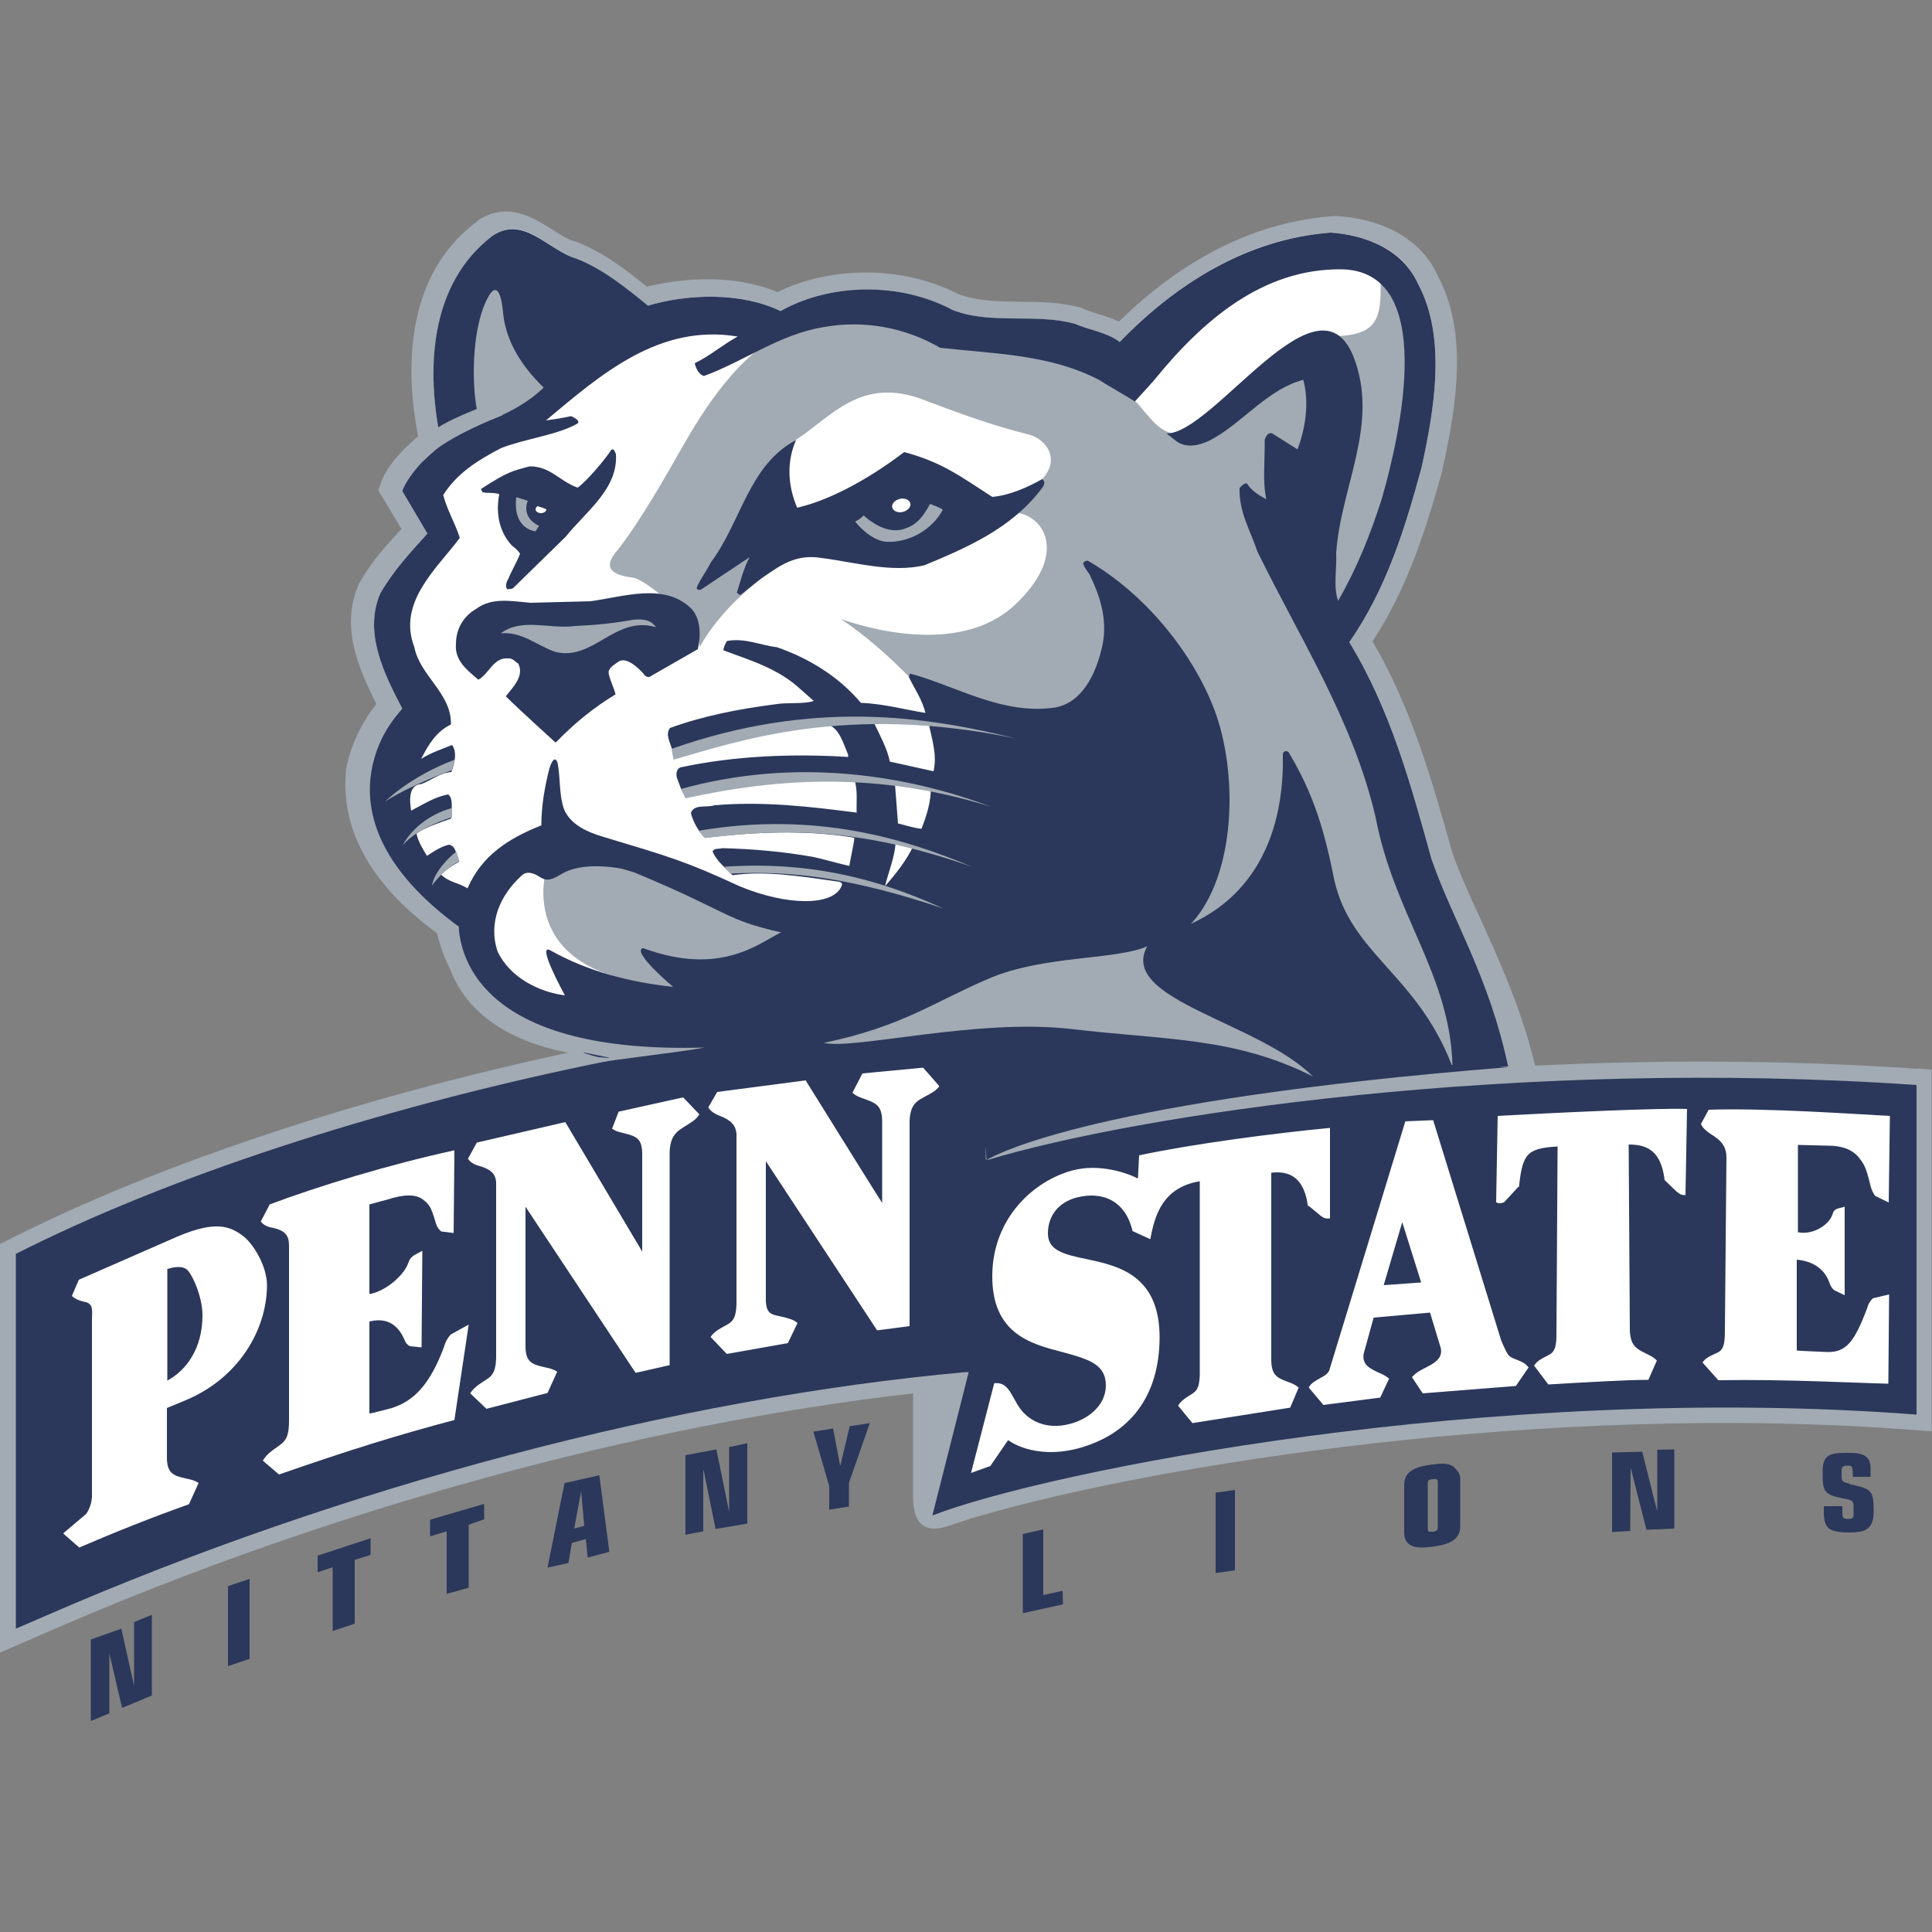
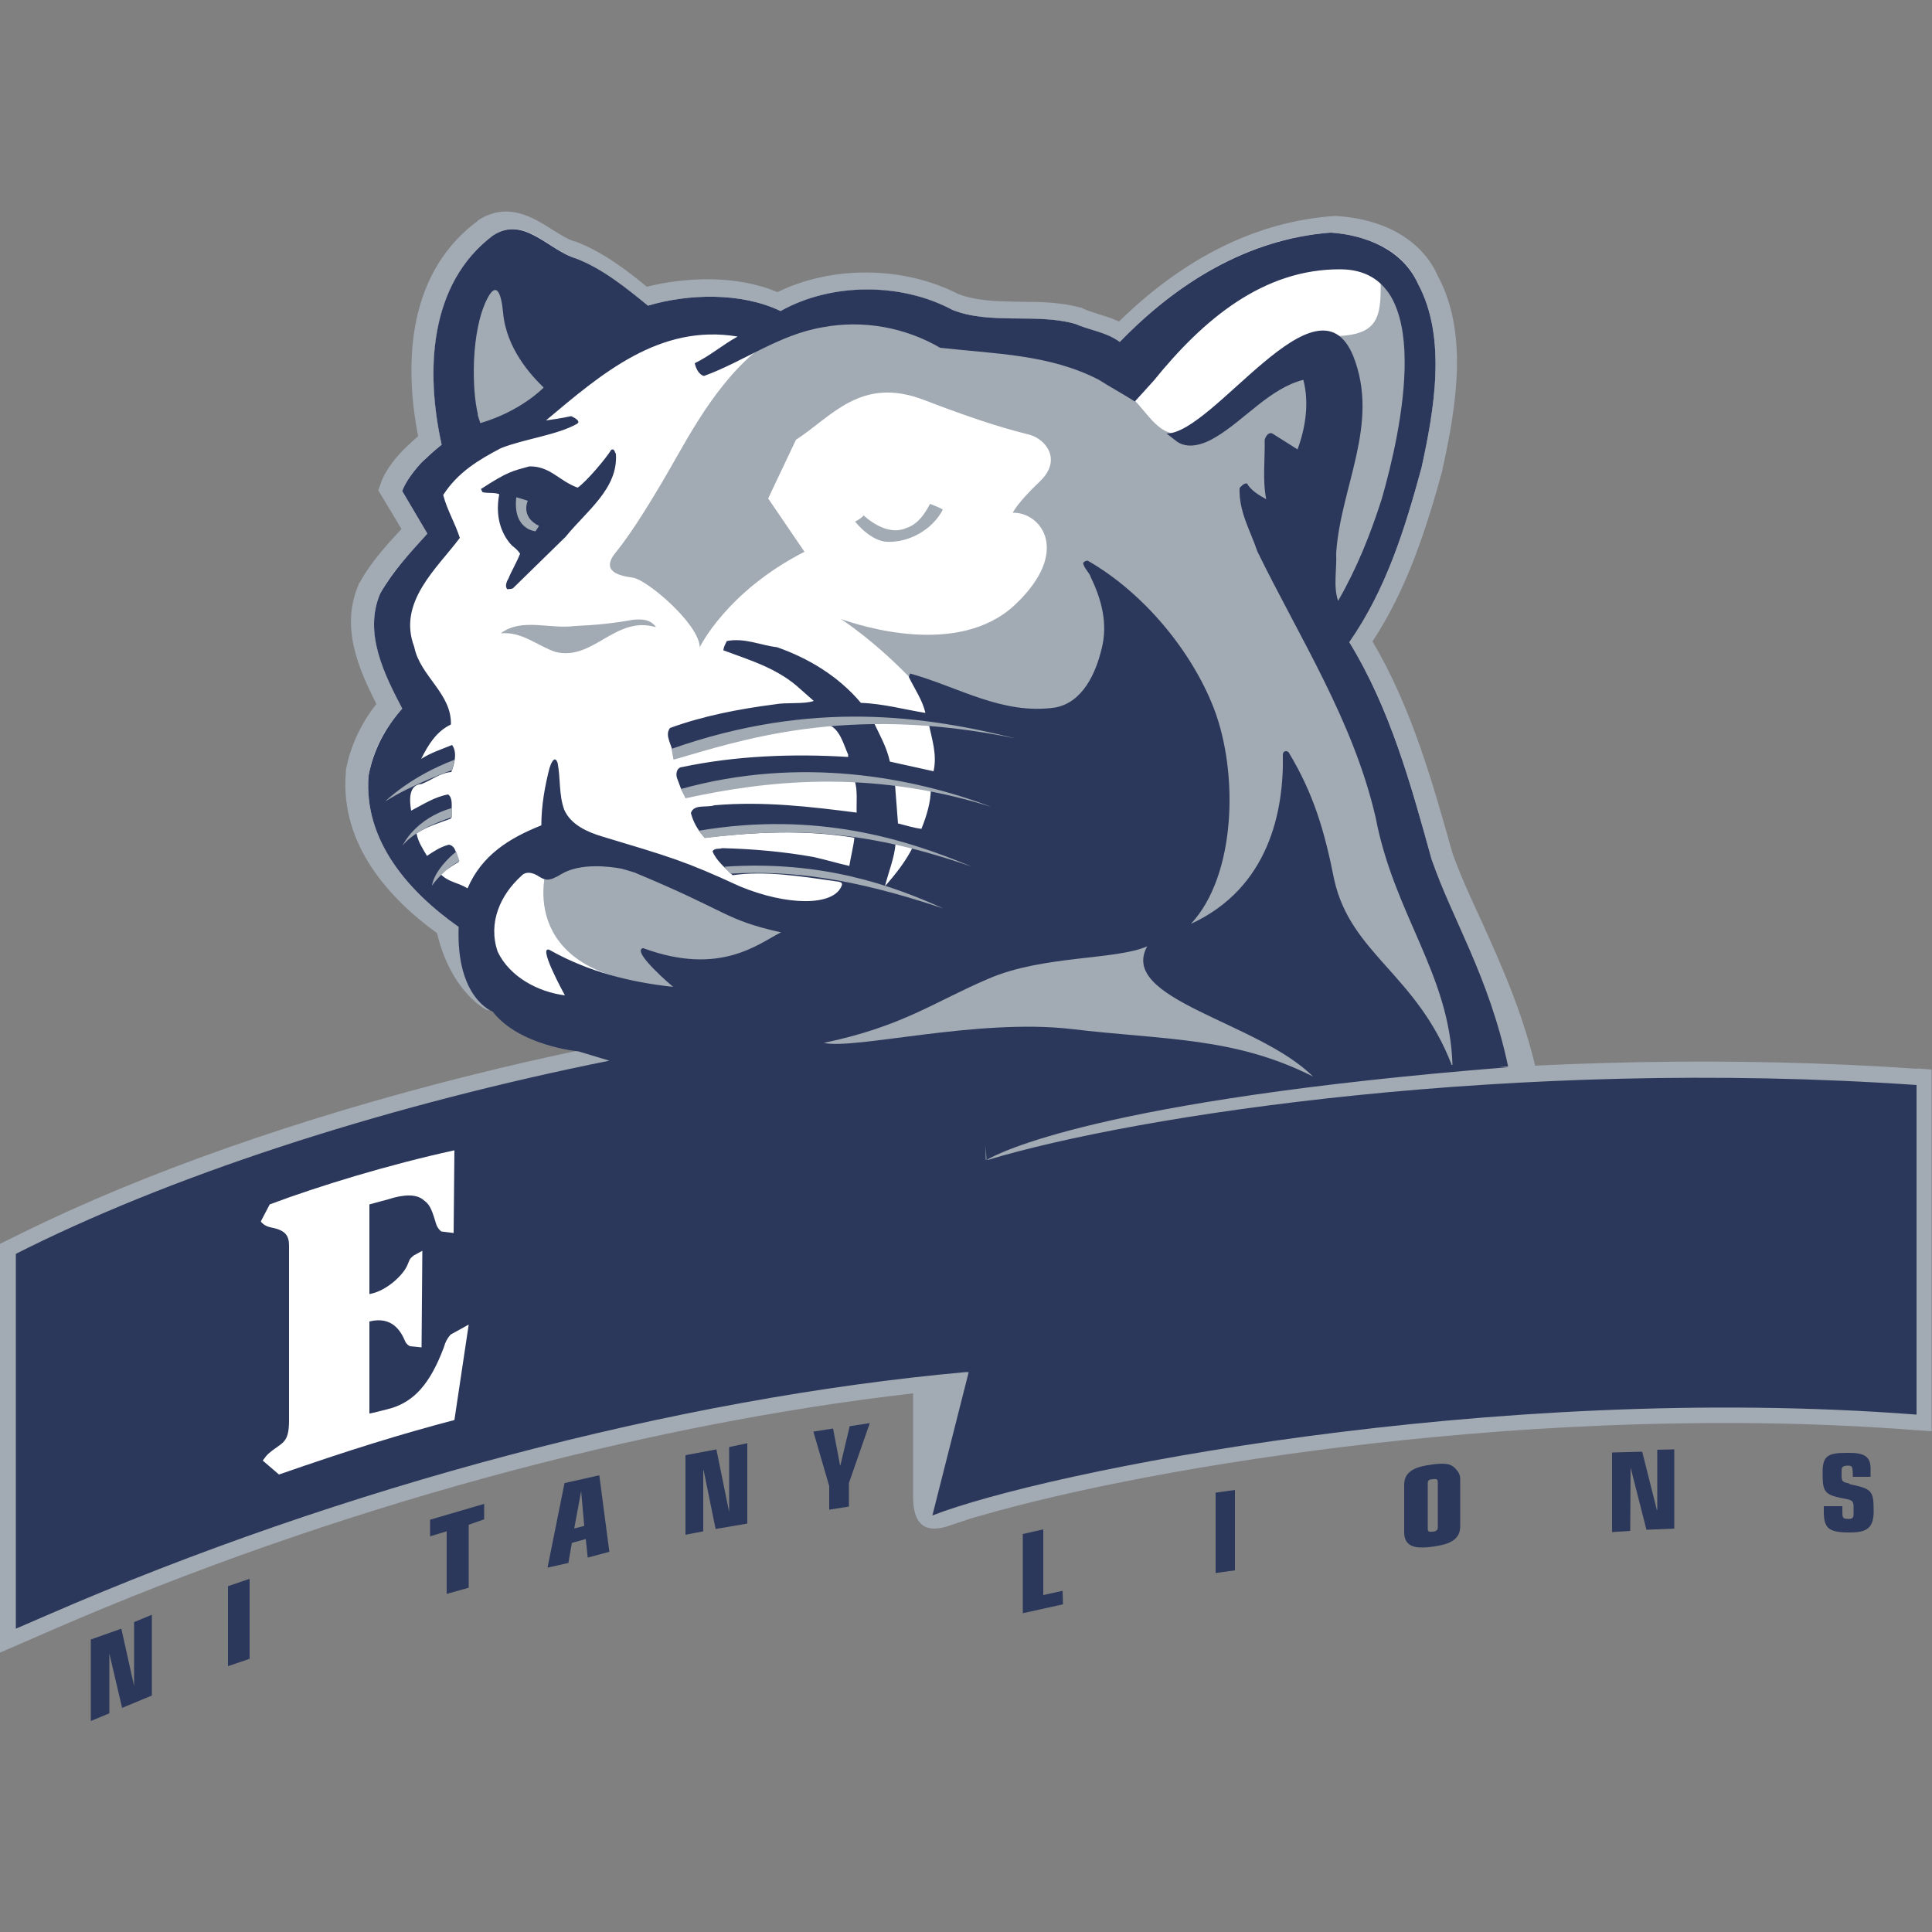
<svg xmlns="http://www.w3.org/2000/svg" viewBox="0 0 500 500">
  <rect x="0" y="0" width="500" height="500" fill="#808080" stroke="none" />
  <path d="m89.5 199.8v-.2s0-.2 0-.2c1.1-6.1 3.8-12 7.9-17.2-4.5-9-9.4-19.8-4.6-30.9v-.2s.2-.2.2-.2c3-5.4 6.8-9.6 10.9-14l-6-10 .6-1.7c1.1-3.5 4.3-7.2 6.1-9 1.3-1.2 2.3-2.2 3.6-3.3-3-15.5-4.3-41.1 15.4-55.7v-.1c7.7-5.1 14.4-.8 19.3 2.3 2.1 1.3 4.1 2.6 5.9 3.1h.2s.2.1.2.1c6.9 2.7 12.7 7.1 18.2 11.6 9.7-2.4 22.9-3.2 33.8 1.4 14.1-6.9 32.6-6.8 46.8.5 4.7 1.8 10.2 1.9 16 2 5.2 0 10.5.1 15.6 1.5h.3c0 .1.3.2.3.2 1.2.6 2.6 1 4.1 1.5 1.7.5 3.5 1.1 5.3 1.9 17.1-16.7 35.8-25.9 55.7-27.3h.3s.3 0 .3 0c12.6.8 22.2 6.4 26.2 15.5 7.7 14.3 5.1 32.6 1.2 50.1v.2c-4.1 14.8-8.9 30.3-18.1 44.3 10.1 17.1 15.5 36.3 20.7 54.8 1.8 5.1 4.4 10.9 7.2 16.9 5.7 12.6 12.2 26.9 15.4 43.7l-7.8 1.5c0-.4-.2-.7-.2-1.1l-264.5-20.4s-9.2-4.4-12.9-19.9c-12-8.7-25.2-22.7-23.6-41.6z" fill="#a2aab3" fill-rule="evenodd" />
  <path d="m496.2 276.6c-97.1-6.7-193 5.9-237 18.1v-37.4l-10.5.7c-81.6 5-179.4 29.6-243.2 61.2l-5.5 2.7v105.8l13.8-6c71.4-31 151.6-53 222.5-61.1v26.7c0 7.4 3.2 9.8 9.8 7.4l5.4-1.8s2.5-.7 2.5-.7c44.5-12.9 145.5-29.5 241.5-22.1l4.4.3v-93.6l-3.8-.3z" fill="#a2aab3" fill-rule="evenodd" />
  <path d="m296.9 244.9c-8.1 3.6-27.1 2.3-41.1 8.4-14.1 6-22.1 12.3-42.6 16.6 8.1 1.8 39.7-6.4 64-3.6 24.3 2.9 42.2 2 62.6 12.3-14.2-14.2-50.5-19.9-42.9-33.7z" fill="#a2aab3" fill-rule="evenodd" />
  <path d="m118.7 239.9c-12.8-9-24.7-22.3-23.3-39.2 1.1-6.5 4.3-12.5 8.7-17.3-4.4-8.8-10.1-19.5-5.7-29.8 3.2-5.8 7.6-10.3 12.2-15.5l-6.5-11c.8-2.6 3.4-5.7 5.1-7.5 1.6-1.6 2.7-2.6 5.1-4.5-4.1-18.9-3.3-41.6 13.2-54.1 8.2-5.5 14.5 3.8 21.6 5.9 6.9 2.8 12.8 7.6 18.6 12.2 10.4-3.1 24.3-3.5 34.3 1.4 13.3-7.4 31.2-7.3 44.5-.3 9.8 3.9 21.7.9 31.7 3.6 3.8 1.8 8.1 2.1 11.6 4.7 14.6-15.1 33-26.8 54.6-28.3 8.9.6 18.7 4.2 22.6 13.3 7.5 14 4.1 32.7.9 47.5-4.3 15.8-9.1 31.4-18.7 45.2 10.6 17.2 15.9 36.7 21.3 56.2 6.6 19.1-17.5 13.9-15.6 42.9l-219.1-.8-17-24.5z" fill="#fff" fill-rule="evenodd" />
  <path d="m342.3 93.3c-6.3-14.2-22.4 18.9-42.2 20.7l29.9 35.8s22.6-33.6 12.3-56.5z" fill="#a2aab3" fill-rule="evenodd" />
  <path d="m204.2 85.5c-13.3 6-22.3 20.8-28.6 31.9-6.3 11.2-12.1 20.5-16.2 25.5s.8 6.1 4.4 6.6 17.1 11.9 17.3 18c0 0 6.9-14.4 27.1-24.7l-9.4-13.8 7.2-15.2c9.1-5.8 16.7-16.6 33.1-10.3s23.1 7.9 27.3 9 8.6 6.5 2.7 12.1-7 8.1-7 8.1c7.2-.2 15.3 9.9.6 23.8-14.7 13.8-40.2 5.4-45.1 3.7 0 0 9.2 5.8 19.7 17.1l37.7 103.4 107.3-6.3-37.5-108.6s38.8-57.8 12.5-93.1c.2 9.7-.8 14-11.7 14.3 0 0-5.5 40.4-22.1 51.8-2.2-15.8-10.8-19.2-19.4-26.3 0 0 7.3.6 14.2-9.9-16.4 18.9-19.2 5.2-26.5-.7-7.4-5.9-12.5-14.9-29.9-16.3-17.5-1.4-33.4-11.3-57.8-.2zm-37.1 139.3-2.6-.4-19.9-5.4c-3.3 1.3-11.4 25 12.9 33.2 32 10.8 60.1-3.5 60.1-3.5z" fill="#a2aab3" fill-rule="evenodd" />
  <g fill="#2b385b">
    <path d="m188.7 391.3-3.3-16.2-8 1.5v20.6l4.6-.9v-15.8h.1l3.1 15.2 8.2-1.4v-20.8l-4.7 1z" />
    <path d="m146.1 383.8-4.4 21.9 5.4-1.2.9-5.2 3.6-1 .5 4.8 5.6-1.5-2.6-19.8-8.9 2zm2.5 11.8 1.8-9.7s.8 9 .8 9l-2.7.7z" />
    <path d="m217.5 379.2h-.1l-1.8-9.5-5.1.8 4.1 14.1v6.1l5.1-.8v-6.1l5.4-15.5-5.2.8z" />
    <path d="m59 431.2 5.6-1.9v-20.7l-5.6 1.9z" />
    <path d="m34.7 436.3-3.3-14.8-7.9 2.8v21.1l4.8-2v-15.5l3.3 14.1 7.7-3.2v-20.9l-4.6 1.9z" />
-     <path d="m82.2 406.9 3.9-1.3v16.5l5.7-1.9v-16.5l4.1-1.3v-4.3l-13.7 4.5z" />
    <path d="m111.3 397.6 4.3-1.3v16.2l5.7-1.6v-16.3l4-1.4v-4l-14 4.1z" />
    <path d="m376.4 379.8c-1.1-1-2.5-1.2-5.7-.8-3.7.5-7.4 1.4-7.3 5.4v12.2c0 1.3.4 2.3 1.1 2.9 1.1 1 2.9 1.2 6.1.8 3.7-.5 7.4-1.4 7.3-5.4v-12.2c0-1.3-.8-2.2-1.5-2.9zm-4.3 15.5c0 .7-.4 1-1.3 1.1-1 .1-1.3 0-1.3-.8v-11.7c0-.8.3-1 1.3-1.1s1.3 0 1.3.8z" />
    <path d="m428.9 390.8h-.1l-3.8-15.1-7.8.2v20.6l4.7-.3.1-16.4 4.1 16.1 7.2-.3v-20.5l-4.4.1z" />
    <path d="m270 412.8v-17l-5.3 1.2v20.5l10.4-2.3-.1-3.5z" />
    <path d="m478.5 383.9c-1.5-.3-1.9-.5-1.9-1.8v-1.3c0-.9 0-1.4 1.4-1.5 1.3 0 1.4.1 1.5 1.9v1s4.6 0 4.6 0v-2.4c-.1-2.8-1.6-3.9-6-3.8-4.9 0-6.5.6-6.4 5.3v1.2c.1 3.6.9 4.4 4.9 5.2 2.7.5 3 .6 3.1 2v2.2c0 .9-.3 1.2-1.4 1.2-1.5 0-1.5-.5-1.5-1.9v-1.4s-4.8 0-4.8 0v1.7c.1 4 1.2 5.1 6.7 5.1 4.3 0 6.3-1 6.2-5.8 0-5.2-.7-5.5-6.2-6.7z" />
    <path d="m314.6 407.1 5-.7v-20.8l-5 .7z" />
-     <path d="m143.9 192.1c4.6-4.8 9.9-9.1 15.4-12.4-.5-2.1-2.2-5.2-1.7-6.2.5-1.1 1.6-1.6 2.5-2.3 2-1.3 5.3 1.7 6.8 3.6.5.5 1.1.5 1.5.2l12.2-7c.8-3.5.8-8-1.8-10.6-7-6.7-17.6-2.9-26-1.8l-15.5.4c-4.9-.4-10-1.5-14.1 1.6-3.3 1.9-5.2 5.2-5.2 9.1-.4 4.3 3.1 6.9 5.8 9.2 2.8-1.5 3.9-5.9 7.8-5.5 1.1-.1 1.7.9 2.5 1.3 1.7 3.2-1.4 6.2-3.2 8.5 3.6 3.6 12.8 11.9 12.8 11.9z" />
    <path d="m125 127.4c1.2.3 3 0 4.2.5-1.3 6.9 1.3 11.2 3.3 13.3.8.6 1.6 1.3 2.1 2.1-1 2.5-2.4 4.8-3 6.4-.5.8-1 2.1-.3 2.8.5-.1 1.1 0 1.5-.3l13.6-13.3c5.3-6.6 13.6-12.4 13-21.4-.3-.5-.4-1.5-1.2-1.1-1.5 2.4-6.4 8.2-8.7 9.8-4.8-1.7-7.1-5.6-12.5-5.5-4.3 1.2-5.4 1.2-12.6 5.9.4.2.2.7.6.8z" />
-     <path d="m181.4 152.6 12.6-8.4c-1.5 2.7-2.4 6.3-3.3 9.2l.8.6c.8-.4 4-3.3 6.2-4.8 4.2-2.8 8.2-5.9 14.9-4.8 8.6 1.1 18.1 3.9 26.6 1.9 10.9-4.5 22.4-9.5 30.1-19.5.6-.7 1.6-2 .4-2.8-3.9 2.2-8.5 4.2-12.9 4.6-8.5-5.5-13.1-9-22.8-11.6-7.9 6-18.2 12.2-27.7 14.4-2.5-5.9-2.7-12-.3-17.5-12.2 6.4-14.2 21.2-22 31.6-1.2 2.4-2.7 4.2-3.7 6.6 0 .6.7.6 1.1.5z" />
    <path d="m255.5 300.1c2.6-1.5 28.3-15.4 134.7-23.9l-2.4-.2h2.5c-5-23.5-14.6-38.3-19.8-53.6-5.4-19.5-10.7-38.9-21.3-56.2 9.6-13.8 14.4-29.4 18.7-45.2 3.2-14.7 6.6-33.5-.9-47.5-4-9-13.7-12.7-22.6-13.3-21.6 1.6-40 13.2-54.6 28.3-3.5-2.6-7.8-3-11.6-4.7-10-2.8-21.9.3-31.7-3.6-13.3-7.1-31.3-7.1-44.5.3-10.1-4.9-23.9-4.5-34.3-1.4-5.8-4.7-11.7-9.5-18.6-12.2-7.2-2.1-13.5-11.3-21.6-5.9-16.5 12.5-17.4 35.1-13.2 54.1-2.4 1.9-3.5 3-5.1 4.5-1.7 1.8-4.3 5-5.1 7.5l6.5 11c-4.6 5.1-8.9 9.7-12.2 15.5-4.4 10.3 1.2 21.1 5.7 29.8-4.4 4.9-7.5 10.8-8.7 17.3-1.4 16.9 10.5 30.2 23.3 39.2-.7 18.5 8.8 21.9 8.8 21.9 6.9 8.9 22.2 10.3 22.2 10.3 2.7.8 5.4 1.6 8 2.4-55.2 11.1-109.7 28.3-150.4 48.4l-3.2 1.6v97l8.1-3.5c76.5-33.3 163.1-56.2 237.7-62.9h.8s-9.4 37.1-9.4 37.1c29-11.3 144.4-34.6 254.7-26.1v-85.3c-104.2-7.2-202.1 7.8-240.4 19.4zm-89.2-54.7c-2.8 1 7.9 10 7.9 10-11.2-1.2-22-4-31.5-9.3-4.4-2.8 3.5 11.5 3.5 11.5-7-.9-14.3-4.8-17.4-11.3-2.6-7.6.8-14.8 6.1-19.6.2-.2.4-.4.6-.5.7-.4 1.9-.6 3.6.4 1.9 1.2 2.8 1.7 6.2-.4 5-3 12.8-1.9 15.5-1.4 1.2.3 2.4.7 3.4 1 24.8 10.3 23 12.1 37.9 15.5-5.8 2.9-15.7 11.4-35.6 4.1zm62.7-15.9c.9-3.8 2.5-7.4 2.8-11.4l4.6.8c-1.9 3.9-4.5 7.2-7.5 10.6zm9.5-15c-1.9-.2-4.1-.9-6.1-1.4l-.8-10.4c3.2.2 6.3.7 9.3 1.5 0 3.3-1.1 7-2.4 10.2zm3.1-14.9-11.3-2.5c-.8-3.7-2.6-6.8-4.1-10 2.9-.8 6.7-.2 9.8-.5l4.3.4c.8 4.1 2.3 8.2 1.3 12.6zm-5.9-25.8-.5 1.4c1.5 3.1 3.5 5.9 4.3 9.3-5.1-.8-10.9-2.4-16.7-2.6-5.9-7-13.7-11.6-21.7-14.4-4.3-.5-8.4-2.5-13-1.6-.4.8-.8 1.5-.9 2.4 7 2.6 14.2 4.7 20 10.1l3.4 3c-2.5.9-7 .3-10.2.9-9.3 1.2-18.5 3-27 6.1-1.6 2.1.8 4.6.8 7.1l1.2.7c12.6-4 25.5-7.1 39.3-8.5 2.7 1.2 3.6 4.9 4.8 7.6v.6c-14.3-.9-29.2-.3-42.9 2.6-1.6.1-1.8 2-1.3 3.1.7 1.7 1.1 3.7 2.6 4.8 13.8-3.5 28.8-4.6 43.3-4.3.8 2.4.4 5.7.5 8.2-11.7-1.5-24.1-3-36.8-1.9-2 .7-5.3-.4-6.1 2 .6 2.4 1.9 4.6 3.6 6.4 13-1.5 26.1-2.1 38.7 0-.1 1.6-.9 4.9-1.3 7.3-3.1-.7-6.1-1.6-9.2-2.3-7.8-1.4-15.8-2.1-23.7-2.3-.8.3-1.9-.1-2.5.8.9 2.4 3.5 4.5 5.2 6.2 8.4-1.2 17.7.3 26.2 1.5.7.2 2.6 0 2 1.3-2.2 5.3-14.2 5.1-26.3.1-14.3-6.6-18-7.6-35.6-12.9-3.7-1.1-8.2-3-9.9-7-1.4-3.9-.9-8-1.7-12.1-.2-.5-.7-1.8-1.7.3l-.4 1.1c-1.2 4.7-2.1 9.7-2.1 14.8-8.3 3.3-15.4 7.7-19.1 16.3-2.6-1.6-4.9-1.5-7.1-3.8 1.7-1 3.2-2.1 4.9-3.1-.8-1.5-.6-4-2.6-4.4-2.1.5-3.9 1.7-5.7 2.9-1-1.7-2.3-3.6-2.7-5.8 2.5-1.7 5.7-2.7 8.8-3.8l.4-.6c-.4-1.6.5-4.5-1-5.7-3.5.6-6.5 2.6-9.6 4.2-.4-2.5-.8-6.7 2.7-6.9 2.6-1 4.8-2.9 7.7-3.1.8-2.1 1.6-5.1.2-7-2.7 1.1-5.5 2-8 3.6 1.8-3.6 3.9-7.1 7.7-8.9.2-8.1-8-12.5-9.5-20.1-4.4-11.6 6-20.4 11.8-28.2-1.2-3.8-3.3-7.2-4.3-11.1 3.8-5.9 9.2-9.1 14.9-12.1 6-2.4 14.6-3.4 19.7-6.3 1.4-.8-1.5-2-1.5-2s-2.6.6-6.5 1.1c14.2-11.9 29.3-25.1 49.6-21.7-4 2.2-7 4.9-11.1 6.9.3 1.4 1.1 3 2.4 3.3 10.4-3.8 19.4-10.7 30.7-12.6 10.6-2 21.5.1 30.4 5.3 14.3 1.6 28.4 1.7 41.1 8.3 3 1.9 6.3 3.7 9.3 5.6 0 0 3.3-3.6 4.9-5.4 12.7-15.7 28.3-29 48.5-28.8 24.9.3 15.4 42.4 10.5 59.4-2.9 9.1-6.4 17.9-11.3 26.4-1.3-3.7-.3-8.3-.5-12.3 1.1-17.2 11.4-33.5 4.4-51.1-9.3-22.5-36.1 20.1-48.3 20.1 0 0 1.1.8 2.2 1.7 3.1 2.7 7.6 1 10.4-.7 7.5-4.4 14.1-12.7 22.8-14.9 1.6 6.1.5 12.6-1.5 18l-6.5-4.1c-1.1-.5-1.8.9-2 1.6.1 5.1-.6 10.5.4 15.4-1.8-1-3.9-2.2-5-4.1-.9 0-1.3.6-1.9 1.2-.2 6.2 2.8 11 4.6 16.4 11 22.5 24.8 43.8 30.6 68.8 4.8 25.2 19.2 40.6 19.9 64.1h-.2c-9.1-23.5-26.1-28.7-30.4-47.9-2.5-12.6-5.3-22.2-11.8-33-.6-.6-1.5-.3-1.5.6.3 14.6-3.6 34.5-23.8 43.8 11.7-12.5 12.4-39.1 5.9-55.9-5.6-14.4-17.8-29.6-32.6-38.1-.5 0-.9.2-1.2.6.3 1.5 1.6 2.4 2 3.7 2.7 5.6 4.5 11.9 2.8 18.5-1.5 6.3-4.9 13.9-12 15.2-13.7 2-25.2-5.4-37.6-8.8zm19.4 126.4v-3.7l.2 3.6s-.1 0-.2 0z" />
  </g>
  <path d="m117.6 367.5 3.7-24.7-4.7 2.6c-.8.9-1.4 2-1.7 3.2-3.7 9.9-7.9 14-13.5 15.8 0 0-5.6 1.5-5.8 1.4 0-.2 0-23.8 0-23.8 6-1.5 8.2 2.7 9.2 5 .2.6.7 1.1 1.3 1.4l3 .3.2-25-2.2 1.2c-1.3 1-1.1 1.3-1.5 2.1-1 2.9-5.7 7.2-10 7.9v-23.2l4.8-1.3c4.3-1.4 7.3-1.3 9 0 1.6 1.2 2.1 1.8 3.3 5.8 0 0 .3 1.6 1.5 2.5l3.2.4.2-21.4c-17 3.7-35.3 9.3-47.8 14l-2.3 4.4c.5.7 1.3 1.3 2.8 1.6 3.6.7 4.5 2.1 4.5 4.7v45.2c0 6.1-1.8 5.6-5.2 8.5-.6.5-1.1 1.2-1.6 1.9l4.2 3.6c17.8-6.2 31.3-10.4 45.4-14.1z" fill="#fff" fill-rule="evenodd" />
-   <path d="m16.4 396.9 4.1 3.6c9.3-4 18.8-7.8 28.4-11.2l2.5-5.5c-.6-.4-1.3-.7-2.1-.9-3.8-.9-5.9-1-6.1-5.2v-13.3l4.8-2c13.5-5.6 21-17.9 21.1-29.7 0-5-3.4-10.5-5.9-12.6-3.8-3-7.6-4.1-17-.2l-25.8 11.3-1.8 4.2c1.4 1.3 3.7 1.6 3.7 1.6 1.7.6 1.6 1.9 1.5 4.2v46.3c-.1 1.2-.5 2.9-1.5 4.3l-5.9 5zm26.7-68.4c2.3-.8 4.2-.8 5.2 0 1.3 1 4.1 6.9 4.1 11.9 0 8.5-4.1 14.2-9.1 16.9v-28.8q-.1 0-.1 0zm133.7-44.5-16.7 3.7-1.7 4.4c.6.4 1.2.7 2 .9 3.8 1 5.7 1.1 5.8 5.4v25.5l-19.9-33.5-22.9 5.3-2.3 4.2c.5.7 1.3 1.4 2.8 1.8 3.2.9 4.3 2.1 4.5 4.2v45.6c-.2 5.3-2 4.8-5.1 7.3-.6.5-1.2 1.1-1.6 1.8l4.2 4 15.8-4.1 2.5-5.5c-.6-.4-1.3-.7-2.1-.9-3.8-.9-5.9-1-6.1-5.2v-36.6l28.5 43 8.8-2v-55.3c.3-5.3 2.8-5.5 6.1-7.9.7-.5 1.2-1.1 1.6-1.7zm62.2-7.7-15.8 1.5-2.6 5c.6.5 1.2.9 2 1.2 3.8 1.4 5.6 1.7 5.7 6v21.3c-.1 0-19.8-31.7-19.8-31.7l-22.9 3-2.3 4c.5.8 1.3 1.5 2.8 2.1 3.2 1.2 4.3 2.6 4.5 4.7v44.2c-.2 5.3-2 4.6-5.1 6.8-.6.4-1.2 1-1.6 1.6l4.2 4.4 15.8-2.8 2.5-5.2c-.6-.5-1.3-.9-2.1-1.1-3.8-1.3-5.9-.3-6.1-4.6v-36.2l28.8 43.8 8.4-1.1v-53.3c.3-5.2 2.8-5.2 6.1-7.3.6-.4 1.2-.9 1.6-1.5l-4.2-4.8zm249.7 81.8.2-23.1-4.2 1c-1.2 1.1-1.5 2.6-1.5 2.6-3.3 8.7-5.4 11.4-10.3 11.3 0 0-7.7-.3-7.9-.4 0-.2 0-23.5 0-23.5 5.3.5 7.6 3.4 8.5 6.1.4 1.2 1.2 1.8 1.2 1.8l2.7 1.3v-22.9s-1.9.5-1.9.5c-1.1.5-1 .9-1.3 1.6-.9 2.6-5 5.3-8.9 4.5v-22.6s7.8.2 7.8.2c3.8 0 6.4 1.1 8 3.1 1.4 1.8 1.8 2.5 2.9 6.9 0 0 .3 1.7 1.3 3l3.5 1.7.3-22.4c-9.4-.5-32.5-2.1-46.9-1.6l-2 3.7c.4.9 1.2 1.7 2.4 2.5 3.2 1.9 4.2 3.6 4.2 6.2l-.4 44.9c0 6.1-1.5 5-4.4 6.8-.6.3-1 .8-1.4 1.3l4.1 4.6c17.3-.3 35.3.7 44 .9zm-130.6-25.5 4.8-16.3 4.9 15.6zm34.2 26.1 3.3-4.8c-.4-.5-.9-1-1.5-1.3-1.9-1-3.2-1-4-2.3-.6-1.1-1.1-2.2-1.6-3.4l-17.6-57-7.2.3-19.7 64.5c-.7 1.4-2 1.6-3.9 2.9-.6.4-1.1.9-1.4 1.5l3.8 4.5 14.7-1.9 2.3-4.9c-.6-.5-1.2-.9-1.9-1.2-3.1-1.4-5.1-2.3-4.7-5.2l2.6-9.4 14.6-1.3 2.8 9.3c.6 3.4-3.3 4.4-5.7 5.9-.7.4-1.3 1-1.8 1.5l2.8 4.2 24-1.9zm.8-51.4c.9-8.8 2.1-10.1 10-10.6l-.3 49.5c-.2 4.7-1.7 4-4.4 5.8-.6.4-1 .9-1.4 1.4l3.7 4.9c8.6-.5 20-1.2 25.9-1.2l2.2-5c-.5-.5-1.2-1-1.8-1.3-3.4-1.7-5-2.2-5.2-6.5l-.3-48.1c5 0 8.4 1.8 9.3 9.2l2.9 2.8c.8.6 1.1 1.1 2.5 1.1l.4-22.3c-7.2-.3-34.7 1-49 1.8l-.4 22.3s.6.7 2.1 0l3.7-4zm-54.6 5c-.9-7.3-4.5-9.4-9.5-8.8v48.6c.1 4.3 1.9 4.6 5.3 5.9.7.3 1.3.7 1.8 1.1l-2.2 5.2-25.3 4-3.7-4.5c.3-.6.8-1.1 1.4-1.6 2.7-2.1 4-1.5 4.2-6.3 0-.3 0-50.2 0-50.2-9.4 1.6-11.6 8.4-12.8 15l-4.6-2.1c-1.8-7.8-7.7-10.4-14.4-8.7-4.7 1.2-7.5 4.7-7.5 9.3 0 4.3 3.8 5.4 10.2 6.7 8 1.7 18.8 4.1 18.7 20.4-.1 15.1-7.7 25-21.3 28.6-11.5 2.9-17.9-2.2-17.9-2.2l-4.6 6.7-5 1.8 6-23.2c4.4-.6 4.6 4.9 8 8 3 2.8 7.1 3.7 11.6 2.5 4.3-1.1 9.2-4.4 9.3-9.9 0-5.5-4.3-6.8-11.3-8.7-8.1-2.1-18.2-4.7-18.1-19.8.1-15 10.9-24.6 20.8-27.2 6-1.6 12.7 0 16.9 2.1l.3-6c14.1-3 34.8-5.7 49.4-7.1v23.4c-1.5.2-1.9-.3-2.7-.9l-2.9-2.4zm-105.6-183.2c1.3-.3 2.5.3 2.7 1.2s-.7 1.9-2 2.2-2.5-.3-2.7-1.2.7-1.9 2-2.2zm-93.6 1.8c-.4.2-.7.5-.7.9 0 .6.7 1 1.4 1 .8 0 1.4-.5 1.4-1-.7-.3-1.4-.6-2.1-.7z" fill="#fff" fill-rule="evenodd" />
  <path d="m169.7 162.3c-10.5-3.1-16.2 8.9-26 6.4-4.7-1.6-8.6-5.3-14.1-4.8 5.5-4.1 12.5-1 19.3-1.9 5-.2 10-.7 14.9-1.6 2.2-.2 4.4-.2 5.9 1.8zm74.3-30.4c-2.7 5.2-8.9 8.7-14.8 8.3-3.1-.4-5.9-2.8-7.9-5.2.9-.5 1.6-.9 2.2-1.6 2.7 2.4 7.1 5.1 11.2 3.2 2.9-1 4.6-3.6 6-6.2.7.3 2.7 1 3.3 1.5zm-70.2 61.9.5 2.8c16.6-4.7 44.5-14.6 88.5-5.5-23-5.7-52.3-10.2-89 2.7zm2.4 10.3 1.2 2.5c20.2-4.4 47.2-7.8 79.1 2.2-20.4-7.7-49.4-13.2-80.3-4.6zm4.6 10.9 1.6 1.9c20.5-2.5 39.5-2.9 69.1 7.4-16.7-7-40.1-14.5-70.7-9.3zm6.7 9.3 1.5 1.8c15.9-.9 31.8 1.2 55.1 9-13.1-5.9-31.2-12.5-56.6-10.8zm-69.8-27.7-.7 2.7s-10.2 3.6-17.3 8.1c0 0 6.5-6.5 18-10.8zm-.7 12.5v2.4c-.1 0-9.1 2.7-12.8 7.3 0 0 3.2-7 12.8-9.7zm1.1 11.3.8 2.4s-4.4 2.5-7.1 6.4c.5-3.5 4.5-7.5 6.3-8.8zm5.6-113.1c-1.6-6.3-1.9-21.6 2.4-30 2.3-4.5 3.6-1.7 4.1 3.6.8 9.3 7.3 16.3 10.5 19.4 0 0-5.8 6.1-16.4 9.2l-.7-2.2z" fill="#a2aab3" fill-rule="evenodd" />
-   <path d="m157.5 273.8c-44.6-3.2-42.6-31.9-42.6-31.9-42.4-31.3-15-59.2-15-59.2-16.7-26.3-1.1-38.9 5.3-45.4l-6.1-10c7.4-13.9 13.3-17 24.4-21.5 1.1-.2 5.5 1.8 6.7 1.6-2.7 1.1-15.6 6.1-21.1 12.1-1.7 1.8-4.3 5-5.1 7.5l6.5 11c-4.6 5.1-8.9 9.7-12.2 15.5-4.4 10.3 1.2 21.1 5.7 29.8-4.4 4.9-22.5 29.2 14.7 56.5.5 8.2 6.2 33 63.7 31.3-6.6 1.3-29.1 3.7-36.3 5.3l5.1-4 6.4 1.3z" fill="#a2aab3" fill-rule="evenodd" />
  <path d="m133.7 128.7 2.9.9s-2 4.1 2.9 6.5l-.9 1.4s-5.9-.4-5-8.7zm163.2 116.2c-8.1 3.6-27.1 2.3-41.1 8.4-14.1 6-22.1 12.3-42.6 16.6 8.1 1.8 39.7-6.4 64-3.6 24.3 2.9 42.2 2 62.6 12.3-14.2-14.2-50.5-19.9-42.9-33.7z" fill="#a2aab3" fill-rule="evenodd" />
</svg>